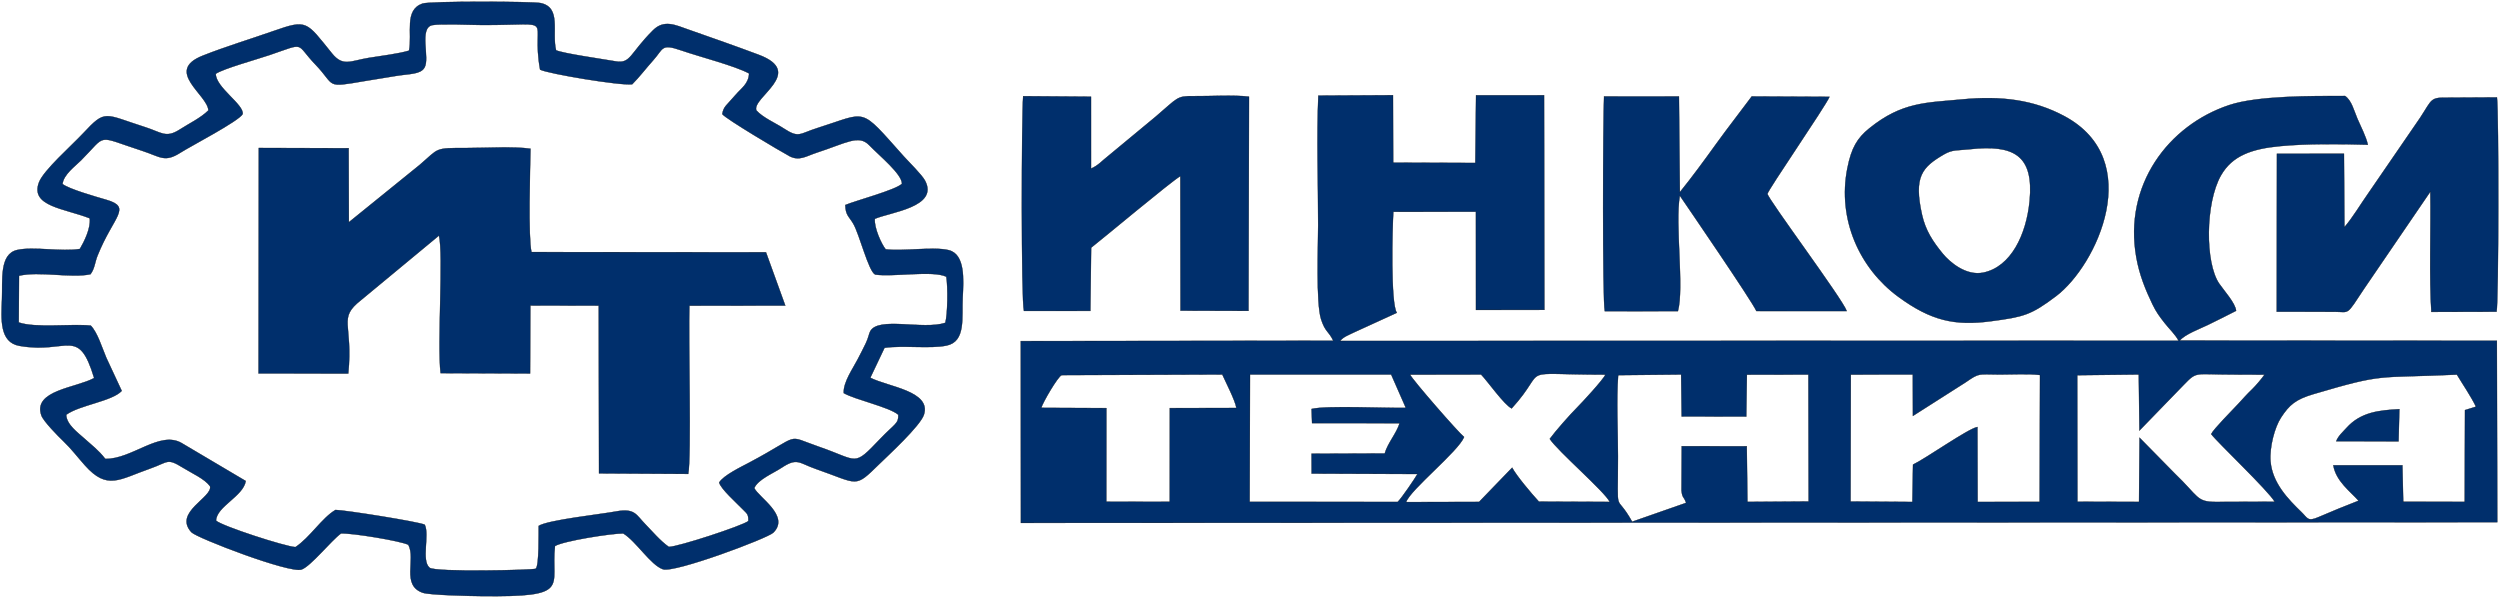
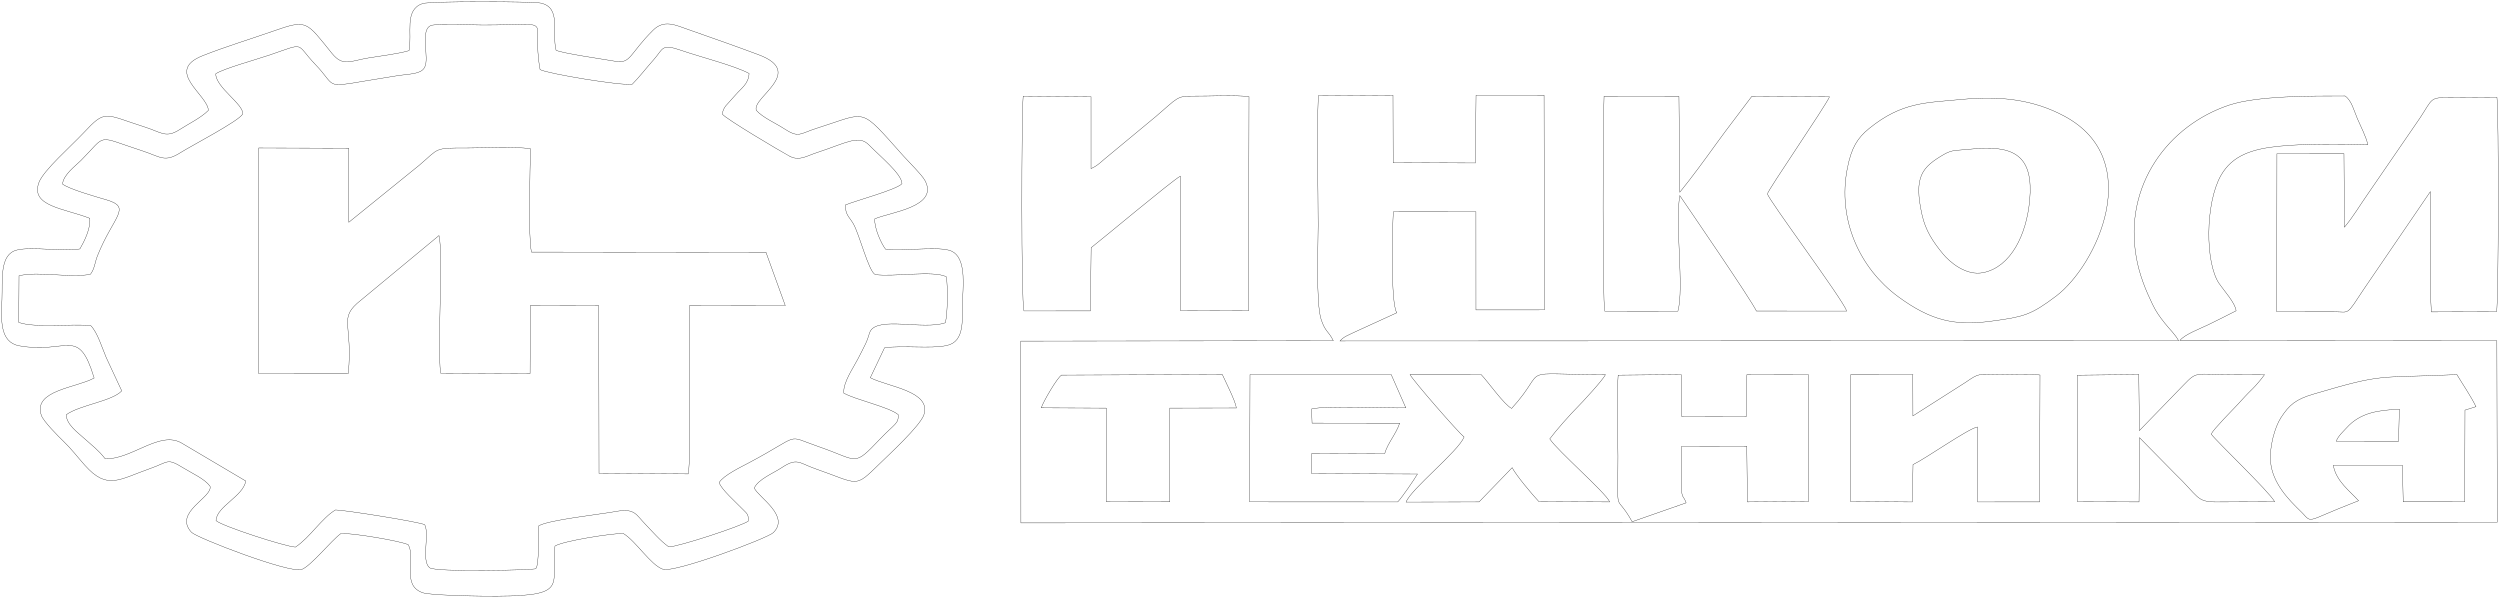
<svg xmlns="http://www.w3.org/2000/svg" xml:space="preserve" width="1682.2mm" height="402.195mm" version="1.1" style="shape-rendering:geometricPrecision; text-rendering:geometricPrecision; image-rendering:optimizeQuality; fill-rule:evenodd; clip-rule:evenodd" viewBox="0 0 168219.8 40219.48">
  <defs>
    <style type="text/css"> .str0 {stroke:black;stroke-width:20;stroke-miterlimit:22.926} .fil1 {fill:none} .fil0 {fill:#002F6C} </style>
  </defs>
  <g id="Слой_x0020_1">
    <g>
-       <path class="fil0" d="M157198.01 29691.98l4195.38 2.89 54.68 -2163.8c-1345.22,78.05 -2598.47,187.41 -3566.33,1272.15 -240.22,269.24 -538.34,517.55 -683.73,888.76zm-104460.19 -21048.38c-532.78,-349.36 -1416.84,-732.3 -1845.55,-1215.84 -326.98,-872.61 3339.83,-2550.51 153.18,-3744.61 -1543.75,-578.64 -3129.28,-1133.1 -4698.76,-1683.41 -910.22,-319.14 -1661.62,-703.97 -2408.89,39.97 -1569.57,1562.5 -1490.42,2262.77 -2510.63,2088.36 -917.49,-156.91 -3542.4,-534.16 -4010.37,-744.39 -305.3,-1222.16 381.92,-2881.93 -1043.78,-3178.25 -537.36,-111.52 -7448,-138.23 -7945.64,35.92 -1251.82,437.79 -673.15,2011.93 -904.13,3166.06 -699.68,210.77 -1843.67,347.2 -2713.02,488.14 -1228.61,199.14 -1726.88,616.54 -2470.66,-300.92 -1748.2,-2156.3 -1648.8,-2309.87 -3958.11,-1499.34 -1592.43,558.88 -3202.87,1042.33 -4736.14,1649.31 -2608.33,1032.58 320.89,2617.82 378.61,3683.16 -516.2,513.14 -1320.39,895.17 -1931.95,1289.92 -931.29,601.11 -1245.1,182.09 -2291.21,-150.5 -2816.37,-895.17 -2671.88,-1237.41 -4202.01,399.72 -803.47,859.52 -2668.03,2487.8 -2976.45,3307.99 -605.75,1610.96 1702.49,1743.14 3417.18,2413.73 79.77,671.49 -382.56,1590.11 -664.1,2062.56 -1222.86,205.9 -3124.52,-178.39 -4215.72,68.66 -1214.35,275.02 -974.76,2030.43 -1026.84,3313.95 -53.78,1329.44 -176.04,2901.51 1174.91,3138.45 3259.43,571.69 3967.26,-1358.77 5028.07,2166.14 -1190.51,661.65 -4149.12,823.34 -3550.1,2518.67 138.75,392.58 1119.07,1385.65 1479.4,1730.24 542.99,519.18 940.07,1054.51 1447.93,1623.22 1511.49,1692.62 2293.99,951.84 4397.14,214.66 1233.36,-432.47 1114.5,-724.81 2192.08,-59.46 620.08,382.93 1467.2,752.06 1831.56,1250.85 198.63,751.34 -2488.67,1754.51 -1252.71,3097.31 351.54,381.94 6630.44,2790.07 7412.85,2507.84 628.51,-226.66 1983.5,-1939.58 2649.03,-2424.2 686.23,-49.08 4044.34,502.76 4534.28,760.54 527.04,984.95 -490.39,2712.12 963.47,3225.17 468.42,165.3 3228.77,220.34 3944.58,228.28 6148.49,67.94 4653.49,-577.02 4957.8,-3368.54 557.07,-345.49 3811.12,-856.37 4594.42,-848.97 880.11,539.03 1831.48,2116.24 2668.21,2408.95 769.59,268.97 7035.58,-2078.44 7425.85,-2459.03 1153.85,-1125.16 -1008.02,-2389.27 -1277.28,-3003.92 256.09,-586.31 1276.92,-994.69 1836.14,-1365.71 1062.34,-704.87 1172.85,-315.44 2276.15,67.85 2971.61,1032.32 2597.22,1345.96 4321.49,-337.55 550.8,-537.76 2735.97,-2544.02 2980.13,-3296.44 517.9,-1595.26 -2430.5,-1881.37 -3606.76,-2490.78l956.39 -2013.11c1263.47,-181.37 3046.1,79.13 4171.81,-151.32 1317.87,-269.78 1021.01,-1893.92 1088.5,-3245.19 58.8,-1173.35 182.05,-2894.2 -938.46,-3175 -1008.37,-252.73 -3071.64,88.52 -4244.85,-58.11 -283.51,-344.76 -786.98,-1456.12 -729.98,-2050.73 1019.76,-447.99 4325.71,-789.87 3379.18,-2568.47 -215.84,-405.31 -1082.86,-1246.34 -1436.46,-1641.46 -3035.17,-3391.45 -2373.4,-2973.15 -5802.86,-1900.41 -1222.69,382.48 -1235.51,706.5 -2266.92,30.04zm373.5 1856.39c668.31,360.82 1140.14,1.44 1818.57,-219.71 2037.73,-664.45 2848.46,-1242.37 3553.33,-515.21 740.29,763.34 2195.21,1932.71 2210.54,2597.07 -399.76,417.49 -3126.14,1139.96 -3815.69,1432.49 22.68,694.76 230.27,738.79 533.41,1250.03 420.2,708.58 1026.12,3207.75 1477.69,3429.27 1201.63,179.19 3877.81,-296.05 4786.87,145.27 112.4,678.07 90.53,2556.11 -69.55,3102.63 -1496.52,496.26 -4527.2,-447.72 -5055.32,581.53 -57.55,112.33 -51.36,140.21 -98.42,277.81 -87.57,256.07 -73.41,259.5 -202.21,534.07 -172.01,367.05 -338.91,671.94 -536.46,1058.12 -315.51,616.81 -980.14,1539.86 -940.97,2275.86 761.26,443.39 3073.8,937.67 3671.47,1456.39 32.36,603.73 -237.62,598.5 -1213.36,1618.72 -1847.89,1932.36 -1414.6,1468.94 -4122.15,537.41 -2343.64,-806.11 -1056.78,-865.75 -4695,1065.97 -555.54,294.96 -1733.95,857.45 -2024.27,1342.16 137.58,452.05 1114.77,1312.84 1636.79,1848.17 238.34,244.44 346.34,291.26 326.27,742.41 -397.26,324.29 -4776.03,1751.36 -5351.65,1738 -603.23,-431.11 -1114.77,-1052.71 -1568.67,-1514.41 -638.1,-648.84 -700.22,-1109.28 -2008.69,-865.39 -998.69,186.05 -4555.61,568.99 -5178.29,967.35 -9.77,434.36 41.77,2689.74 -197.47,2881.93 -113.83,91.4 -6800.56,250.93 -7147.36,-69.93 -566.21,-487.33 12.37,-2202.14 -319.99,-2890.86 -369.02,-194.45 -5377.1,-985.67 -6005.34,-995.5 -914.62,534.88 -1717.46,1855.3 -2695.99,2501.16 -696.9,-34.38 -4936.91,-1410.02 -5342.77,-1780.05 24.29,-954.54 1834.61,-1633.96 1999.27,-2667.54l-4314.23 -2553.23c-1478.15,-858.08 -3329.08,1094.31 -5137.79,1064.98 -471.38,-607.96 -883.78,-893.27 -1412.26,-1375.19 -410.79,-374.45 -1213.63,-942.44 -1214.08,-1596.16 897.68,-655.6 3068.77,-897.06 3734.39,-1603.64l-1041.45 -2235.08c-295.34,-694.86 -583.69,-1682.87 -1042.34,-2158.47 -1329.8,-134.89 -3730.01,179.47 -4848.45,-213.39l19.54 -3140.89c1375.06,-323.56 3472.57,179.2 4807.84,-101.6 286.83,-377.25 295.52,-803.49 471.83,-1243.9 1072.02,-2677.92 2350.73,-3251.33 600.46,-3764.19 -740.38,-216.83 -2500.51,-714.89 -2953.15,-1061.1 66.77,-639.37 853.13,-1200.33 1246.08,-1594.09 1793.11,-1796.74 930.84,-1675.92 4125.1,-638.64 1225.74,398 1492.04,808.91 2577.95,112.78 647.33,-415.14 3928.18,-2119.58 4172.61,-2588.86 104.06,-635.4 -1819.83,-1794.75 -1809.97,-2710.13 489.31,-339.99 2756.67,-968.16 3618.77,-1261.77 2490.91,-848.34 1692.01,-812.43 3089.57,642.52 1390.21,1447.46 594.9,1573.7 3301.82,1109.55 695.65,-119.28 1429.74,-235.95 2109.43,-345.3 945.28,-152.13 1661.89,-100.88 1926.04,-563.76 375.21,-618.43 -392.95,-2674.31 528.3,-2855.31 542.28,-106.38 2701.55,-7.22 3409.65,-7.31 5138.77,0 3176.79,-655.88 3839.18,3000.67 501.94,271.5 5419.05,1093.04 6198.41,986.84 486.08,-486.06 921.43,-1067.32 1425.8,-1630.26 689.82,-770.11 508.67,-1121.47 1866.34,-652.45 1292.43,446.63 3599.23,1029.25 4573,1554.83 -36.66,709.84 -518.88,982.06 -916.85,1449.72 -613.01,720.48 -792.72,753.51 -888.09,1282.16 219.24,315.71 3921.19,2506.49 4511.96,2825.45zm-1571.18 6476.67l-15776.27 -14.44c-235.47,-957.78 -91.7,-5658.47 -67.41,-6955.34 -1129.82,-163.58 -3055.96,-48.63 -4271.65,-49.08 -2236.8,-0.81 -1843.58,-8.66 -3186.47,1138.69l-4765.62 3858.58 -13.27 -4981.03 -6047.11 -17.33 -15.33 15173.18 6036.81 3.42c339.44,-3402.19 -740.82,-3684.43 855.73,-4937.53l5248.3 -4346c310.22,1268.99 -123.16,7266.81 107.47,9257.73l6022.73 24.9 18.28 -4575.81 4600.43 8.67 19.19 11288.97 6002.2 34.46c223.19,-1063.98 4.48,-9298.77 78.61,-11318.29l6451.99 -7.94 -1298.61 -3585.81zm17306.85 -10505.06c-113.12,1378.08 -142.16,13775.34 52.43,14450.52l4469.3 -3.15 52.17 -4252.61c771.65,-597.77 5402.91,-4478.36 6002.29,-4815.19l11.56 9052.64 4573.1 13.62 34.6 -14413.26c-1053.38,-128.39 -2621.15,-23.28 -3739.24,-35.91 -1136.82,-12.9 -1041.81,107.56 -2521.65,1365.08l-3201.88 2652.84c-413.75,317.88 -674.4,648.21 -1166.49,857.99l-0.54 -4839 -4565.65 -33.57zm39087.12 17.6c-74.76,1476.51 -113.57,13741.77 48.49,14450.97l4920.69 -4.69c430.06,-1586.51 -206.16,-5828.38 127.28,-7773.81 531.79,779.22 4832.13,7053.87 5153.2,7766.95l6080.72 3.43c-287.72,-825.42 -5332.82,-7574.68 -5334.97,-7888.95 -1.44,-212.76 3876.01,-5852.28 4174.58,-6529.27l-5232.08 -25.18c-797.2,1077.61 -1564.37,2041.9 -2403.25,3206.04 -778.73,1080.68 -1625.5,2240.04 -2435.6,3238.06l-60.95 -6439.58 -5038.11 -3.97zm16371.61 4825.38c-684.8,3452.63 826.51,6749.16 3430.09,8656.89 2188.4,1603.37 3787.81,1967.45 6218.76,1644.52 2215.29,-294.24 2700.11,-409.91 4396.42,-1692.53 2735.08,-2067.97 6065.04,-9161.36 548.65,-12112.67 -2049.02,-1096.29 -4245.21,-1376 -6872.72,-1123.72 -2403.16,230.9 -4036.73,159.8 -6254.53,1955.72 -798.45,646.5 -1195.26,1303.37 -1466.67,2671.79zm6424.65 5759.98c-672.34,-817.66 -1165.5,-1566.93 -1400.07,-2616.93 -577.15,-2583.81 1.43,-3210.63 1485.58,-4075.57 570.16,-332.23 934.88,-253.1 1686.27,-337.28 3011.95,-337.01 4361.74,395.02 4066.13,3477.26 -216.83,2260.25 -1250.21,4441.55 -3121.12,4822.32 -1162.37,236.4 -2257.06,-710.47 -2716.79,-1269.8zm13015.92 241.36c208.67,1175.42 627.35,2200.43 1089.94,3159.93 251.52,521.71 474.88,819.55 815.94,1255.36 326.71,417.49 707.92,755.94 941.86,1195.54l-56426.86 15.61c244.7,-292.07 571.32,-392.77 967.05,-590.1l2853.75 -1304.9c-426.75,-625.83 -299.47,-5713.69 -234.3,-6796.26l5557.44 -3.52 2.96 6606.06 4604.28 -1.9 -22.04 -14442.58 -4576.68 1.45 -49.12 4554.24 -5527.42 -20.75 -12.37 -4538.01 -5023.32 27.07c-121,2812.64 -11.47,5879.54 -11.47,8720.23 0,1315.37 -159.28,5240.89 198.98,6336.55 283.16,866.11 490.75,761.44 819.7,1436.63l-21028.24 26.35 7.52 12232.41 99341.96 -47.46 -28.24 -12209.4 -21336.31 -13.36c344.28,-423.44 1389.13,-806.38 1882.92,-1048.19 698.52,-342.15 1193.74,-588.84 1907.13,-953.64 -39.35,-510.7 -834.75,-1382.86 -1143.45,-1837.61 -948.41,-1397.48 -933.35,-5403.76 119.3,-7263.57 767.62,-1356.06 2107.46,-1802.96 4004.37,-1980.98 1835.51,-172.25 4020.41,-144.55 5884.16,-92.04 -114.73,-537.86 -476.13,-1226.22 -703.44,-1753.79 -221.22,-513.22 -387.22,-1234.34 -831.98,-1527.13 -2196.55,0 -5882.28,-25.09 -7799.08,614.64 -4096.07,1367.25 -7106.76,5387.69 -6244.94,10243.12zm-42029.78 10165.07c2610.66,-2871.55 65.7,-2275.49 6307.68,-2272.06 -135.35,328.61 -1602.2,1911.6 -1901.57,2209.26 -453.37,450.88 -1491.41,1623.86 -1842.59,2113.81 510.28,798.53 3729.28,3573.18 4035.91,4241.6l-4768.4 -21.11c-517.54,-561.23 -1499.92,-1730.79 -1798.94,-2283.08l-2224.61 2302.93 -4910.38 12c284.85,-834.81 3504.75,-3399.94 3902.63,-4377.94 -371.35,-284.22 -3469.52,-3837.37 -3638.57,-4201.8l4784 -2.17c424.59,433.46 1567.69,2059.67 2054.84,2278.56zm26992.99 -2280l6.27 2784.21 3534.87 -2251.95c984.53,-676.36 827.94,-533.08 2309.04,-530.82 818.45,1.26 1906.59,-62.8 2706.66,30.95l-25.54 8537.6 -4171.63 2.71 -12.1 -5042.75c-637.56,113.06 -3460.11,2114.89 -4335.47,2531.75l-42.85 2512.53 -4158.98 -29.32 16.4 -8541.03 4173.33 -3.88zm-7026.09 5.32l15.51 8535.53 -4118.12 30.04 -45.44 -3741.81 -4375.99 -6.59 -14.88 2985.24c60.15,542.1 138.31,341.79 312.02,827.41l-3632.84 1270.16c-1173.93,-2111.64 -955.85,-133.99 -955.85,-4401.22 0,-1708.4 -107.29,-3801.09 14.43,-5461.04l4238.04 -43.22 35.85 2821.47 4347.49 7.4 40.6 -2816.87 4139.18 -6.5zm18090.16 40.15l4139.17 -47.01 44.46 3771.77 2985.15 -3077.54c909.06,-939.2 713.21,-690.71 3295.1,-690.98l2135.96 7.85c-164.03,243.53 -582.62,738.35 -807.69,955.8 -432.57,418.03 -583.51,604.45 -952.98,1002.81 -395.28,426.34 -1669.42,1703.71 -1826.99,2039.01 421.99,563.39 3848.85,3807.77 4273.71,4551.89l-3966.27 13.81c-1318.6,0.36 -1153.04,-379.14 -2754.25,-1909.35l-2374.3 -2414.45 -33.25 4322.72 -4146.35 -12.18 -11.47 -8514.15zm13708.16 2852.79c566.57,-866.48 990.44,-1227.85 2199.96,-1585.33 4861.08,-1436.64 4146.43,-1051.09 9637.91,-1307.88 396.36,663.1 941.78,1449.99 1283.73,2158.29l-740.55 230.44 -18.83 6173.87 -4136.48 -2.26 -55.58 -2458.93 -4648.56 -1.09c178.46,1078.79 1169.63,1782.76 1698.55,2386.93 -851.43,331.87 -1830.31,725.63 -2692.94,1101.71 -744.23,324.28 -728.72,68.48 -1146.68,-334.85 -893.56,-862.5 -1963.06,-1958.79 -2083.35,-3417.89 -78.43,-952.01 278.76,-2294.71 702.82,-2943.01zm-69372.43 -2896.91l9500.06 -1.53 986.77 2244.09c-1345.48,27.52 -5336.32,-171.52 -6343.62,73.54l33.52 951.2 5892.95 5.05c-226.69,711.37 -805.81,1339.46 -1002.73,2036.84l-4924.46 17.96 5.11 1337.47 7120.83 28.42c-182.13,322.84 -1042.43,1586.96 -1328.36,1878.22l-9964.27 -3.16 24.2 -8568.1zm-12672.54 37.62l10809.51 -41.32c234.48,530.55 853.58,1708.95 948.5,2252.31l-4481.93 9.92 -4.57 6306.32 -4267.09 -8.66 4.39 -6297.39 -4382.97 -19.03c104.69,-367.78 1119.43,-2109.39 1374.16,-2202.15zm81772.21 -14895.08l-12.28 10630.75 3864.01 2.98c1079.99,-0.09 771.02,326.81 2036.55,-1583.44l4434.16 -6498.87c40.97,2403.17 -82.46,5928.44 69.29,8090.97l4385.4 -11.55c144.22,-552.02 158.2,-13415.5 27.7,-14423.27l-3629.26 20.03c-972.7,4.42 -786.44,325.36 -1883.55,1854.3l-3133.49 4563.18c-546.59,774.26 -1033.12,1613.12 -1615.64,2296.25l-31.91 -4939.61 -4510.98 -1.72zm-34847.91 -3938.79l0 0 0 0z" />
      <path id="_1" class="fil1 str0" d="M157198.01 29691.98l4195.38 2.89 54.68 -2163.8c-1345.22,78.05 -2598.47,187.41 -3566.33,1272.15 -240.22,269.24 -538.34,517.55 -683.73,888.76zm-104460.19 -21048.38c-532.78,-349.36 -1416.84,-732.3 -1845.55,-1215.84 -326.98,-872.61 3339.83,-2550.51 153.18,-3744.61 -1543.75,-578.64 -3129.28,-1133.1 -4698.76,-1683.41 -910.22,-319.14 -1661.62,-703.97 -2408.89,39.97 -1569.57,1562.5 -1490.42,2262.77 -2510.63,2088.36 -917.49,-156.91 -3542.4,-534.16 -4010.37,-744.39 -305.3,-1222.16 381.92,-2881.93 -1043.78,-3178.25 -537.36,-111.52 -7448,-138.23 -7945.64,35.92 -1251.82,437.79 -673.15,2011.93 -904.13,3166.06 -699.68,210.77 -1843.67,347.2 -2713.02,488.14 -1228.61,199.14 -1726.88,616.54 -2470.66,-300.92 -1748.2,-2156.3 -1648.8,-2309.87 -3958.11,-1499.34 -1592.43,558.88 -3202.87,1042.33 -4736.14,1649.31 -2608.33,1032.58 320.89,2617.82 378.61,3683.16 -516.2,513.14 -1320.39,895.17 -1931.95,1289.92 -931.29,601.11 -1245.1,182.09 -2291.21,-150.5 -2816.37,-895.17 -2671.88,-1237.41 -4202.01,399.72 -803.47,859.52 -2668.03,2487.8 -2976.45,3307.99 -605.75,1610.96 1702.49,1743.14 3417.18,2413.73 79.77,671.49 -382.56,1590.11 -664.1,2062.56 -1222.86,205.9 -3124.52,-178.39 -4215.72,68.66 -1214.35,275.02 -974.76,2030.43 -1026.84,3313.95 -53.78,1329.44 -176.04,2901.51 1174.91,3138.45 3259.43,571.69 3967.26,-1358.77 5028.07,2166.14 -1190.51,661.65 -4149.12,823.34 -3550.1,2518.67 138.75,392.58 1119.07,1385.65 1479.4,1730.24 542.99,519.18 940.07,1054.51 1447.93,1623.22 1511.49,1692.62 2293.99,951.84 4397.14,214.66 1233.36,-432.47 1114.5,-724.81 2192.08,-59.46 620.08,382.93 1467.2,752.06 1831.56,1250.85 198.63,751.34 -2488.67,1754.51 -1252.71,3097.31 351.54,381.94 6630.44,2790.07 7412.85,2507.84 628.51,-226.66 1983.5,-1939.58 2649.03,-2424.2 686.23,-49.08 4044.34,502.76 4534.28,760.54 527.04,984.95 -490.39,2712.12 963.47,3225.17 468.42,165.3 3228.77,220.34 3944.58,228.28 6148.49,67.94 4653.49,-577.02 4957.8,-3368.54 557.07,-345.49 3811.12,-856.37 4594.42,-848.97 880.11,539.03 1831.48,2116.24 2668.21,2408.95 769.59,268.97 7035.58,-2078.44 7425.85,-2459.03 1153.85,-1125.16 -1008.02,-2389.27 -1277.28,-3003.92 256.09,-586.31 1276.92,-994.69 1836.14,-1365.71 1062.34,-704.87 1172.85,-315.44 2276.15,67.85 2971.61,1032.32 2597.22,1345.96 4321.49,-337.55 550.8,-537.76 2735.97,-2544.02 2980.13,-3296.44 517.9,-1595.26 -2430.5,-1881.37 -3606.76,-2490.78l956.39 -2013.11c1263.47,-181.37 3046.1,79.13 4171.81,-151.32 1317.87,-269.78 1021.01,-1893.92 1088.5,-3245.19 58.8,-1173.35 182.05,-2894.2 -938.46,-3175 -1008.37,-252.73 -3071.64,88.52 -4244.85,-58.11 -283.51,-344.76 -786.98,-1456.12 -729.98,-2050.73 1019.76,-447.99 4325.71,-789.87 3379.18,-2568.47 -215.84,-405.31 -1082.86,-1246.34 -1436.46,-1641.46 -3035.17,-3391.45 -2373.4,-2973.15 -5802.86,-1900.41 -1222.69,382.48 -1235.51,706.5 -2266.92,30.04zm373.5 1856.39c668.31,360.82 1140.14,1.44 1818.57,-219.71 2037.73,-664.45 2848.46,-1242.37 3553.33,-515.21 740.29,763.34 2195.21,1932.71 2210.54,2597.07 -399.76,417.49 -3126.14,1139.96 -3815.69,1432.49 22.68,694.76 230.27,738.79 533.41,1250.03 420.2,708.58 1026.12,3207.75 1477.69,3429.27 1201.63,179.19 3877.81,-296.05 4786.87,145.27 112.4,678.07 90.53,2556.11 -69.55,3102.63 -1496.52,496.26 -4527.2,-447.72 -5055.32,581.53 -57.55,112.33 -51.36,140.21 -98.42,277.81 -87.57,256.07 -73.41,259.5 -202.21,534.07 -172.01,367.05 -338.91,671.94 -536.46,1058.12 -315.51,616.81 -980.14,1539.86 -940.97,2275.86 761.26,443.39 3073.8,937.67 3671.47,1456.39 32.36,603.73 -237.62,598.5 -1213.36,1618.72 -1847.89,1932.36 -1414.6,1468.94 -4122.15,537.41 -2343.64,-806.11 -1056.78,-865.75 -4695,1065.97 -555.54,294.96 -1733.95,857.45 -2024.27,1342.16 137.58,452.05 1114.77,1312.84 1636.79,1848.17 238.34,244.44 346.34,291.26 326.27,742.41 -397.26,324.29 -4776.03,1751.36 -5351.65,1738 -603.23,-431.11 -1114.77,-1052.71 -1568.67,-1514.41 -638.1,-648.84 -700.22,-1109.28 -2008.69,-865.39 -998.69,186.05 -4555.61,568.99 -5178.29,967.35 -9.77,434.36 41.77,2689.74 -197.47,2881.93 -113.83,91.4 -6800.56,250.93 -7147.36,-69.93 -566.21,-487.33 12.37,-2202.14 -319.99,-2890.86 -369.02,-194.45 -5377.1,-985.67 -6005.34,-995.5 -914.62,534.88 -1717.46,1855.3 -2695.99,2501.16 -696.9,-34.38 -4936.91,-1410.02 -5342.77,-1780.05 24.29,-954.54 1834.61,-1633.96 1999.27,-2667.54l-4314.23 -2553.23c-1478.15,-858.08 -3329.08,1094.31 -5137.79,1064.98 -471.38,-607.96 -883.78,-893.27 -1412.26,-1375.19 -410.79,-374.45 -1213.63,-942.44 -1214.08,-1596.16 897.68,-655.6 3068.77,-897.06 3734.39,-1603.64l-1041.45 -2235.08c-295.34,-694.86 -583.69,-1682.87 -1042.34,-2158.47 -1329.8,-134.89 -3730.01,179.47 -4848.45,-213.39l19.54 -3140.89c1375.06,-323.56 3472.57,179.2 4807.84,-101.6 286.83,-377.25 295.52,-803.49 471.83,-1243.9 1072.02,-2677.92 2350.73,-3251.33 600.46,-3764.19 -740.38,-216.83 -2500.51,-714.89 -2953.15,-1061.1 66.77,-639.37 853.13,-1200.33 1246.08,-1594.09 1793.11,-1796.74 930.84,-1675.92 4125.1,-638.64 1225.74,398 1492.04,808.91 2577.95,112.78 647.33,-415.14 3928.18,-2119.58 4172.61,-2588.86 104.06,-635.4 -1819.83,-1794.75 -1809.97,-2710.13 489.31,-339.99 2756.67,-968.16 3618.77,-1261.77 2490.91,-848.34 1692.01,-812.43 3089.57,642.52 1390.21,1447.46 594.9,1573.7 3301.82,1109.55 695.65,-119.28 1429.74,-235.95 2109.43,-345.3 945.28,-152.13 1661.89,-100.88 1926.04,-563.76 375.21,-618.43 -392.95,-2674.31 528.3,-2855.31 542.28,-106.38 2701.55,-7.22 3409.65,-7.31 5138.77,0 3176.79,-655.88 3839.18,3000.67 501.94,271.5 5419.05,1093.04 6198.41,986.84 486.08,-486.06 921.43,-1067.32 1425.8,-1630.26 689.82,-770.11 508.67,-1121.47 1866.34,-652.45 1292.43,446.63 3599.23,1029.25 4573,1554.83 -36.66,709.84 -518.88,982.06 -916.85,1449.72 -613.01,720.48 -792.72,753.51 -888.09,1282.16 219.24,315.71 3921.19,2506.49 4511.96,2825.45zm-1571.18 6476.67l-15776.27 -14.44c-235.47,-957.78 -91.7,-5658.47 -67.41,-6955.34 -1129.82,-163.58 -3055.96,-48.63 -4271.65,-49.08 -2236.8,-0.81 -1843.58,-8.66 -3186.47,1138.69l-4765.62 3858.58 -13.27 -4981.03 -6047.11 -17.33 -15.33 15173.18 6036.81 3.42c339.44,-3402.19 -740.82,-3684.43 855.73,-4937.53l5248.3 -4346c310.22,1268.99 -123.16,7266.81 107.47,9257.73l6022.73 24.9 18.28 -4575.81 4600.43 8.67 19.19 11288.97 6002.2 34.46c223.19,-1063.98 4.48,-9298.77 78.61,-11318.29l6451.99 -7.94 -1298.61 -3585.81zm17306.85 -10505.06c-113.12,1378.08 -142.16,13775.34 52.43,14450.52l4469.3 -3.15 52.17 -4252.61c771.65,-597.77 5402.91,-4478.36 6002.29,-4815.19l11.56 9052.64 4573.1 13.62 34.6 -14413.26c-1053.38,-128.39 -2621.15,-23.28 -3739.24,-35.91 -1136.82,-12.9 -1041.81,107.56 -2521.65,1365.08l-3201.88 2652.84c-413.75,317.88 -674.4,648.21 -1166.49,857.99l-0.54 -4839 -4565.65 -33.57zm39087.12 17.6c-74.76,1476.51 -113.57,13741.77 48.49,14450.97l4920.69 -4.69c430.06,-1586.51 -206.16,-5828.38 127.28,-7773.81 531.79,779.22 4832.13,7053.87 5153.2,7766.95l6080.72 3.43c-287.72,-825.42 -5332.82,-7574.68 -5334.97,-7888.95 -1.44,-212.76 3876.01,-5852.28 4174.58,-6529.27l-5232.08 -25.18c-797.2,1077.61 -1564.37,2041.9 -2403.25,3206.04 -778.73,1080.68 -1625.5,2240.04 -2435.6,3238.06l-60.95 -6439.58 -5038.11 -3.97zm16371.61 4825.38c-684.8,3452.63 826.51,6749.16 3430.09,8656.89 2188.4,1603.37 3787.81,1967.45 6218.76,1644.52 2215.29,-294.24 2700.11,-409.91 4396.42,-1692.53 2735.08,-2067.97 6065.04,-9161.36 548.65,-12112.67 -2049.02,-1096.29 -4245.21,-1376 -6872.72,-1123.72 -2403.16,230.9 -4036.73,159.8 -6254.53,1955.72 -798.45,646.5 -1195.26,1303.37 -1466.67,2671.79zm6424.65 5759.98c-672.34,-817.66 -1165.5,-1566.93 -1400.07,-2616.93 -577.15,-2583.81 1.43,-3210.63 1485.58,-4075.57 570.16,-332.23 934.88,-253.1 1686.27,-337.28 3011.95,-337.01 4361.74,395.02 4066.13,3477.26 -216.83,2260.25 -1250.21,4441.55 -3121.12,4822.32 -1162.37,236.4 -2257.06,-710.47 -2716.79,-1269.8zm13015.92 241.36c208.67,1175.42 627.35,2200.43 1089.94,3159.93 251.52,521.71 474.88,819.55 815.94,1255.36 326.71,417.49 707.92,755.94 941.86,1195.54l-56426.86 15.61c244.7,-292.07 571.32,-392.77 967.05,-590.1l2853.75 -1304.9c-426.75,-625.83 -299.47,-5713.69 -234.3,-6796.26l5557.44 -3.52 2.96 6606.06 4604.28 -1.9 -22.04 -14442.58 -4576.68 1.45 -49.12 4554.24 -5527.42 -20.75 -12.37 -4538.01 -5023.32 27.07c-121,2812.64 -11.47,5879.54 -11.47,8720.23 0,1315.37 -159.28,5240.89 198.98,6336.55 283.16,866.11 490.75,761.44 819.7,1436.63l-21028.24 26.35 7.52 12232.41 99341.96 -47.46 -28.24 -12209.4 -21336.31 -13.36c344.28,-423.44 1389.13,-806.38 1882.92,-1048.19 698.52,-342.15 1193.74,-588.84 1907.13,-953.64 -39.35,-510.7 -834.75,-1382.86 -1143.45,-1837.61 -948.41,-1397.48 -933.35,-5403.76 119.3,-7263.57 767.62,-1356.06 2107.46,-1802.96 4004.37,-1980.98 1835.51,-172.25 4020.41,-144.55 5884.16,-92.04 -114.73,-537.86 -476.13,-1226.22 -703.44,-1753.79 -221.22,-513.22 -387.22,-1234.34 -831.98,-1527.13 -2196.55,0 -5882.28,-25.09 -7799.08,614.64 -4096.07,1367.25 -7106.76,5387.69 -6244.94,10243.12zm-42029.78 10165.07c2610.66,-2871.55 65.7,-2275.49 6307.68,-2272.06 -135.35,328.61 -1602.2,1911.6 -1901.57,2209.26 -453.37,450.88 -1491.41,1623.86 -1842.59,2113.81 510.28,798.53 3729.28,3573.18 4035.91,4241.6l-4768.4 -21.11c-517.54,-561.23 -1499.92,-1730.79 -1798.94,-2283.08l-2224.61 2302.93 -4910.38 12c284.85,-834.81 3504.75,-3399.94 3902.63,-4377.94 -371.35,-284.22 -3469.52,-3837.37 -3638.57,-4201.8l4784 -2.17c424.59,433.46 1567.69,2059.67 2054.84,2278.56zm26992.99 -2280l6.27 2784.21 3534.87 -2251.95c984.53,-676.36 827.94,-533.08 2309.04,-530.82 818.45,1.26 1906.59,-62.8 2706.66,30.95l-25.54 8537.6 -4171.63 2.71 -12.1 -5042.75c-637.56,113.06 -3460.11,2114.89 -4335.47,2531.75l-42.85 2512.53 -4158.98 -29.32 16.4 -8541.03 4173.33 -3.88zm-7026.09 5.32l15.51 8535.53 -4118.12 30.04 -45.44 -3741.81 -4375.99 -6.59 -14.88 2985.24c60.15,542.1 138.31,341.79 312.02,827.41l-3632.84 1270.16c-1173.93,-2111.64 -955.85,-133.99 -955.85,-4401.22 0,-1708.4 -107.29,-3801.09 14.43,-5461.04l4238.04 -43.22 35.85 2821.47 4347.49 7.4 40.6 -2816.87 4139.18 -6.5zm18090.16 40.15l4139.17 -47.01 44.46 3771.77 2985.15 -3077.54c909.06,-939.2 713.21,-690.71 3295.1,-690.98l2135.96 7.85c-164.03,243.53 -582.62,738.35 -807.69,955.8 -432.57,418.03 -583.51,604.45 -952.98,1002.81 -395.28,426.34 -1669.42,1703.71 -1826.99,2039.01 421.99,563.39 3848.85,3807.77 4273.71,4551.89l-3966.27 13.81c-1318.6,0.36 -1153.04,-379.14 -2754.25,-1909.35l-2374.3 -2414.45 -33.25 4322.72 -4146.35 -12.18 -11.47 -8514.15zm13708.16 2852.79c566.57,-866.48 990.44,-1227.85 2199.96,-1585.33 4861.08,-1436.64 4146.43,-1051.09 9637.91,-1307.88 396.36,663.1 941.78,1449.99 1283.73,2158.29l-740.55 230.44 -18.83 6173.87 -4136.48 -2.26 -55.58 -2458.93 -4648.56 -1.09c178.46,1078.79 1169.63,1782.76 1698.55,2386.93 -851.43,331.87 -1830.31,725.63 -2692.94,1101.71 -744.23,324.28 -728.72,68.48 -1146.68,-334.85 -893.56,-862.5 -1963.06,-1958.79 -2083.35,-3417.89 -78.43,-952.01 278.76,-2294.71 702.82,-2943.01zm-69372.43 -2896.91l9500.06 -1.53 986.77 2244.09c-1345.48,27.52 -5336.32,-171.52 -6343.62,73.54l33.52 951.2 5892.95 5.05c-226.69,711.37 -805.81,1339.46 -1002.73,2036.84l-4924.46 17.96 5.11 1337.47 7120.83 28.42c-182.13,322.84 -1042.43,1586.96 -1328.36,1878.22l-9964.27 -3.16 24.2 -8568.1zm-12672.54 37.62l10809.51 -41.32c234.48,530.55 853.58,1708.95 948.5,2252.31l-4481.93 9.92 -4.57 6306.32 -4267.09 -8.66 4.39 -6297.39 -4382.97 -19.03c104.69,-367.78 1119.43,-2109.39 1374.16,-2202.15zm81772.21 -14895.08l-12.28 10630.75 3864.01 2.98c1079.99,-0.09 771.02,326.81 2036.55,-1583.44l4434.16 -6498.87c40.97,2403.17 -82.46,5928.44 69.29,8090.97l4385.4 -11.55c144.22,-552.02 158.2,-13415.5 27.7,-14423.27l-3629.26 20.03c-972.7,4.42 -786.44,325.36 -1883.55,1854.3l-3133.49 4563.18c-546.59,774.26 -1033.12,1613.12 -1615.64,2296.25l-31.91 -4939.61 -4510.98 -1.72zm-34847.91 -3938.79l0 0" />
    </g>
  </g>
</svg>